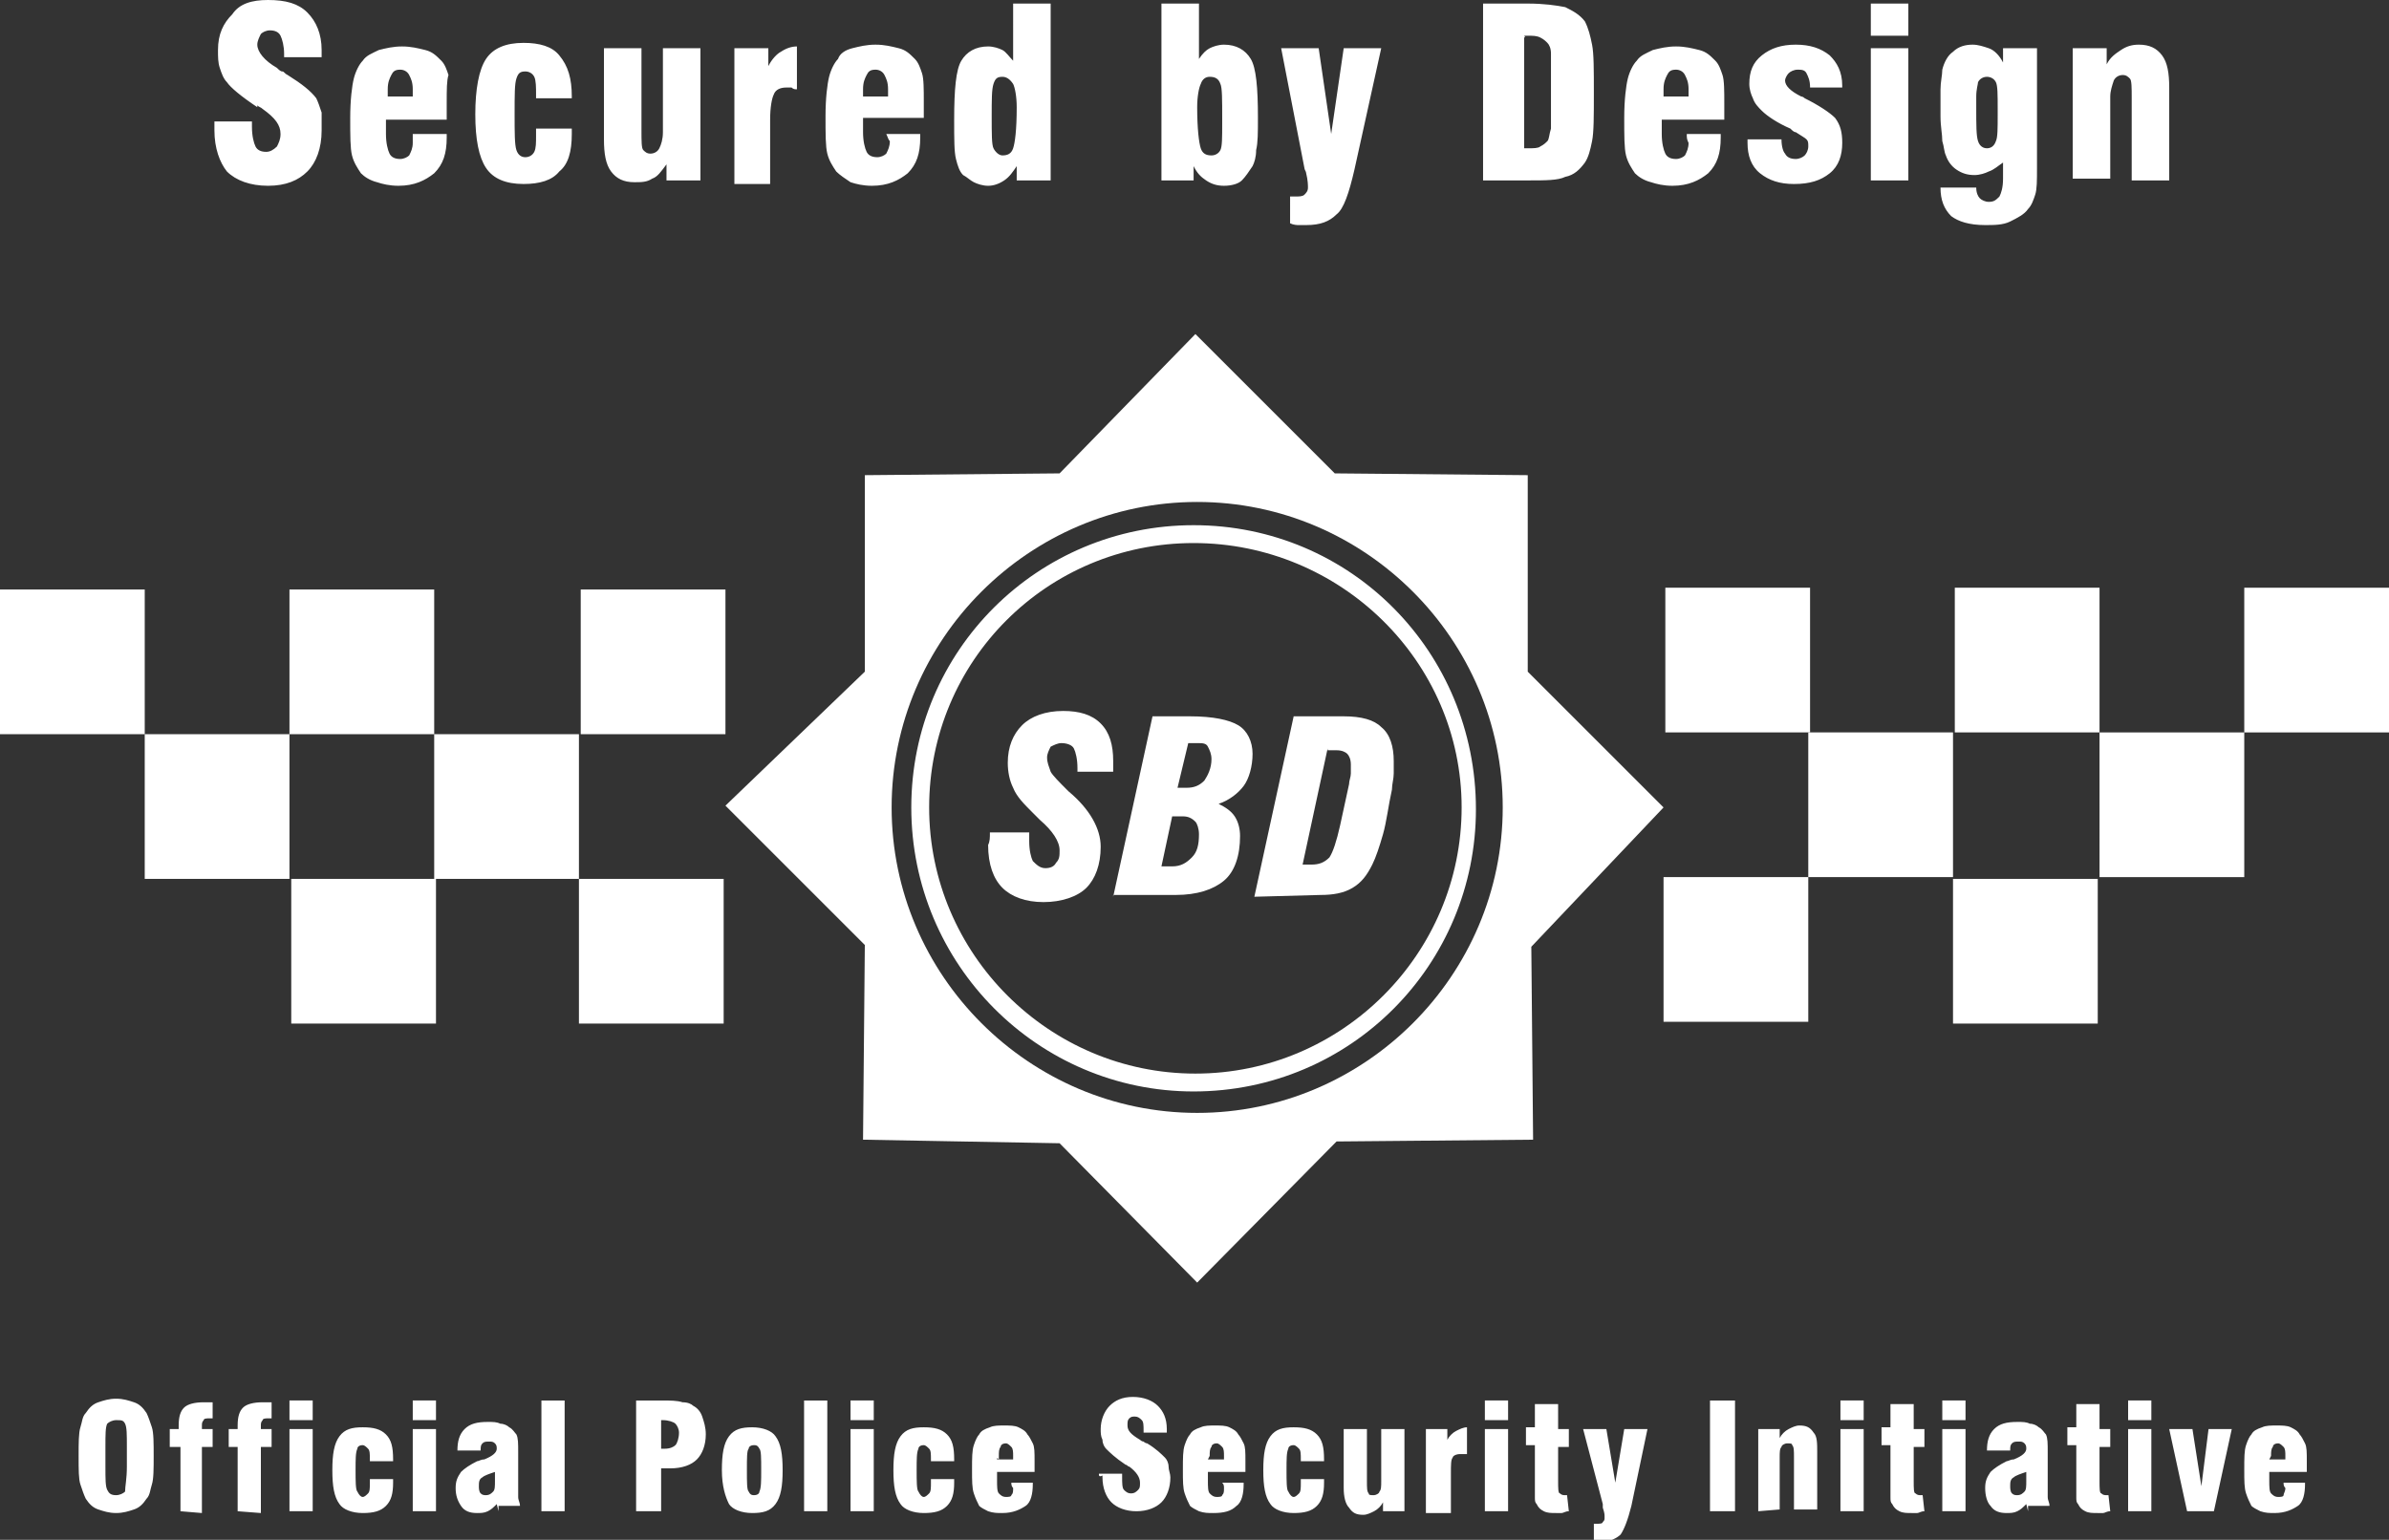
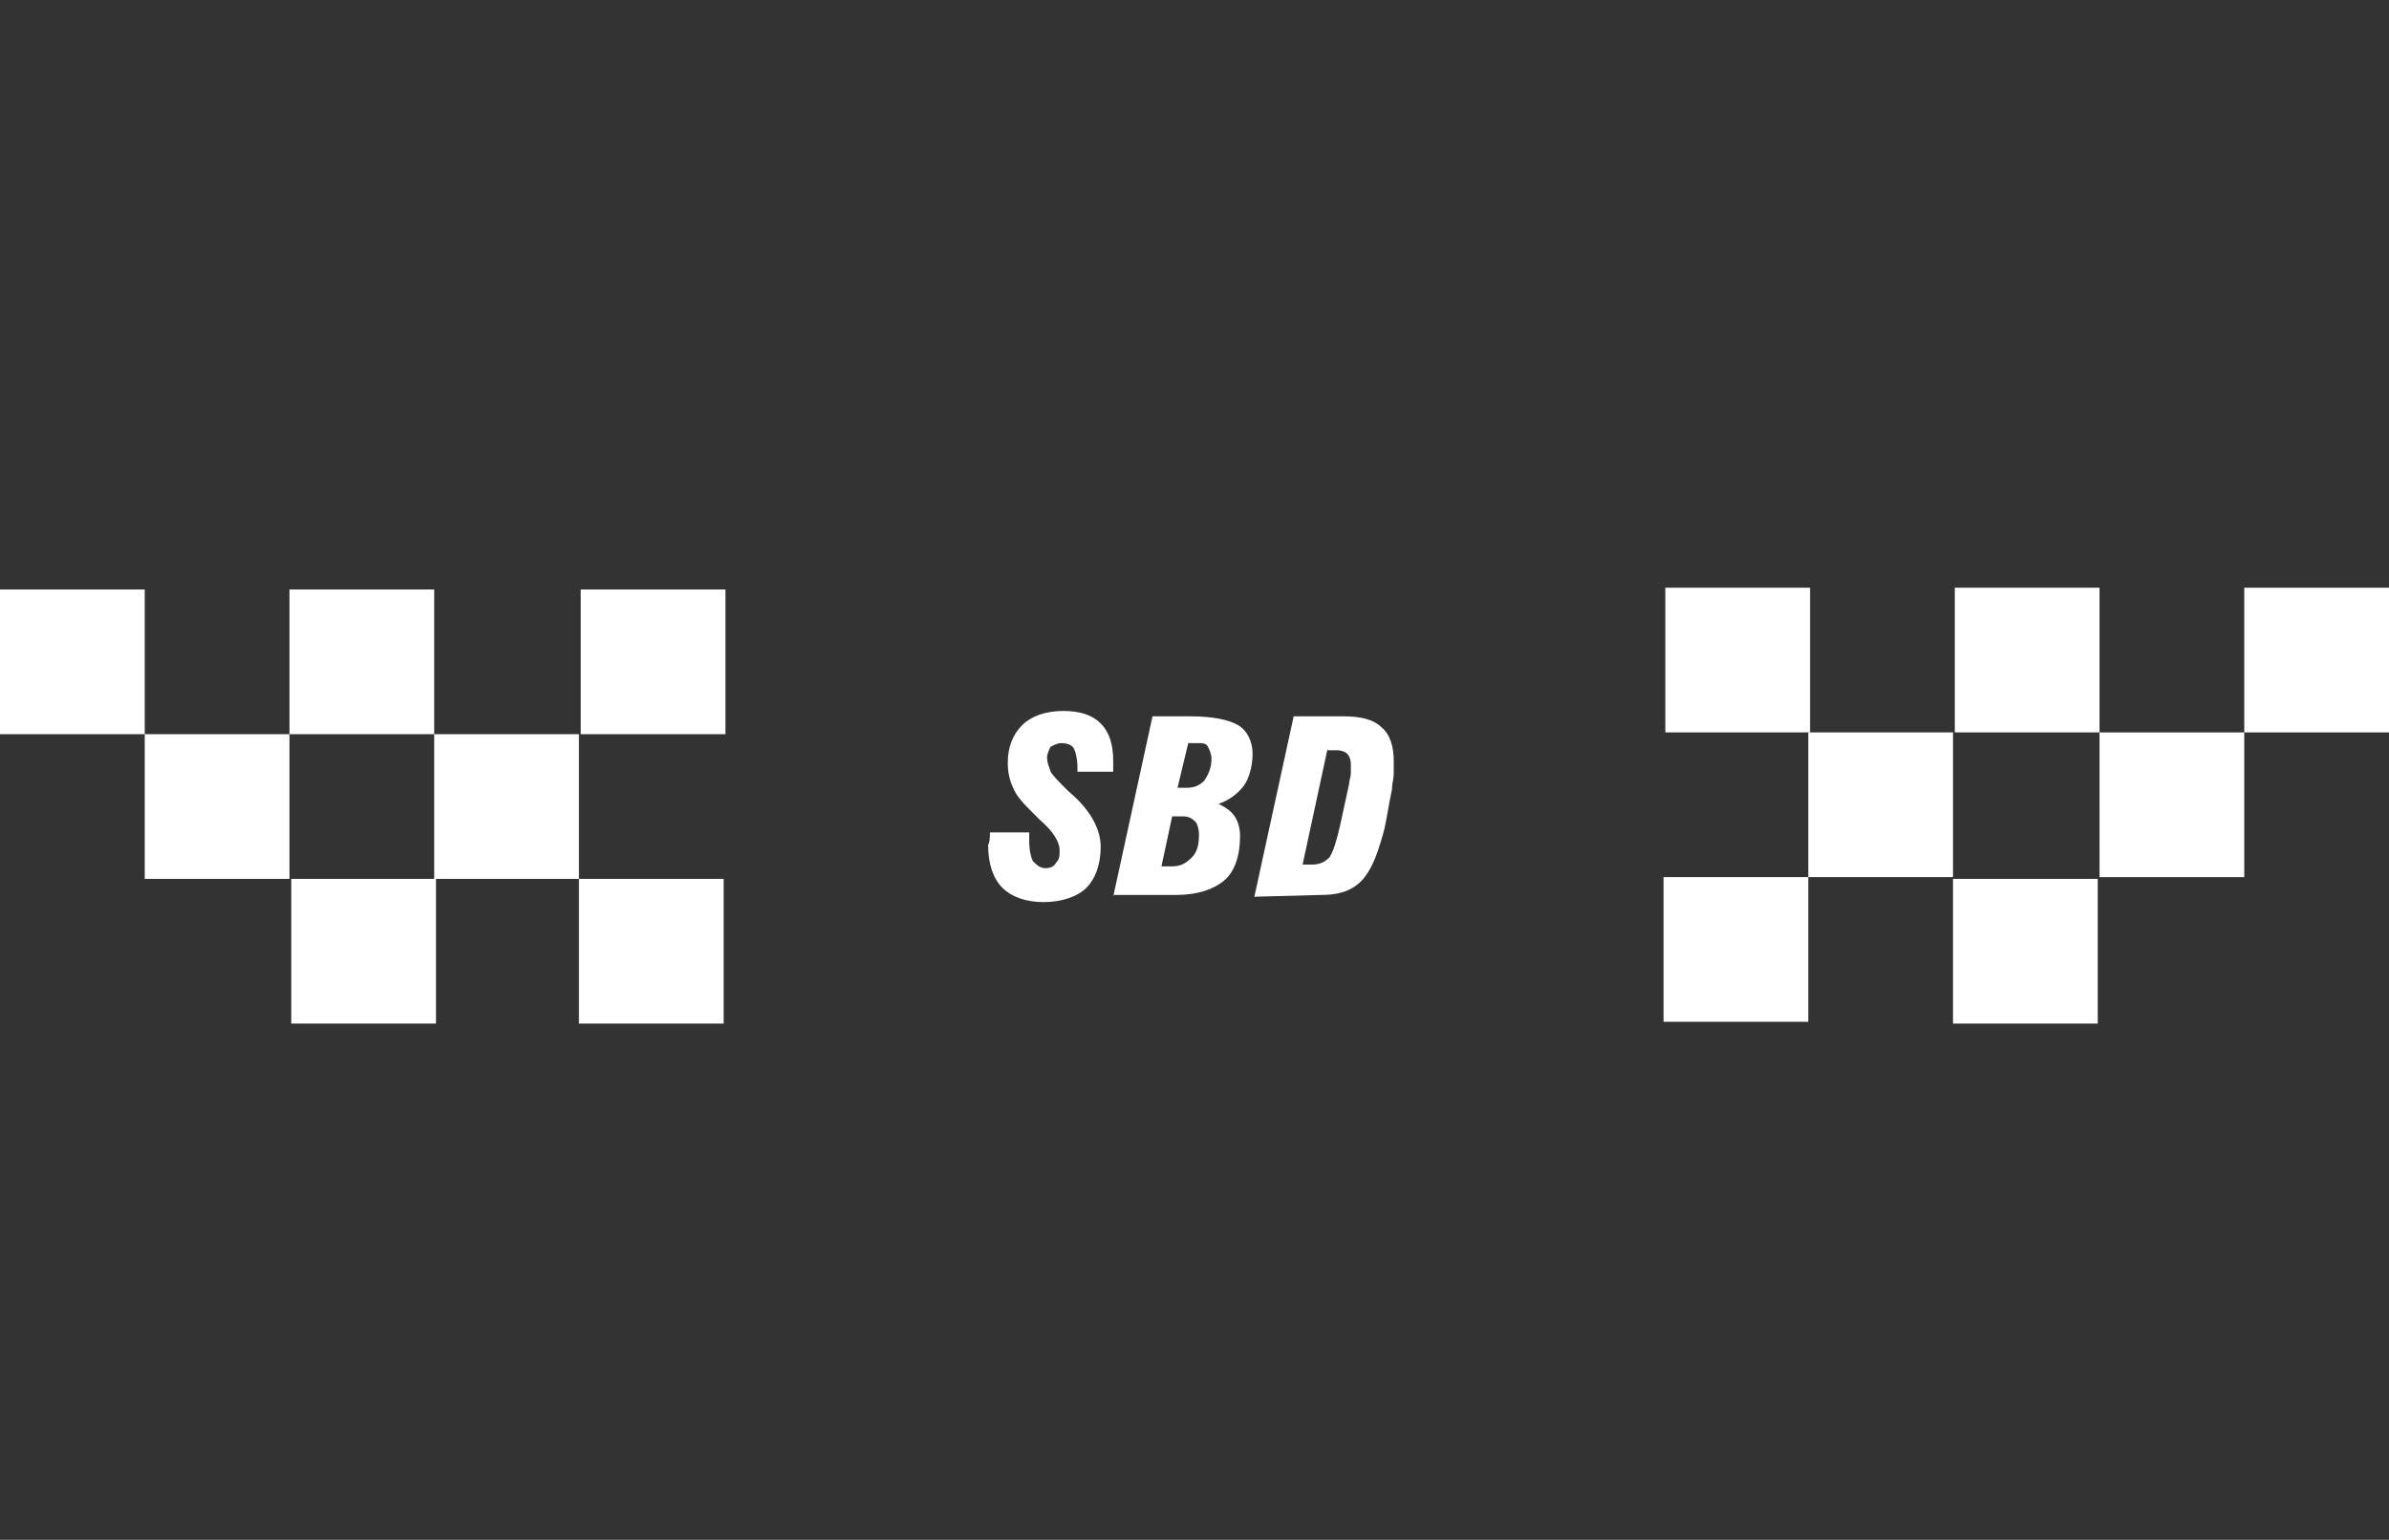
<svg xmlns="http://www.w3.org/2000/svg" version="1.1" id="Layer_1" x="0px" y="0px" viewBox="0 0 133.7 86.2" style="enable-background:new 0 0 133.7 86.2;" xml:space="preserve">
  <rect x="0" y="0" width="133.7" height="86.2" fill="#333333" stroke="none" />
  <style type="text/css">
	.st0{fill:#FFFFFF;}
</style>
  <path class="st0" d="M32.5,33h8.1v8.1h-8.1V33z M24.3,41.1h8.1v8.1h-8.1L24.3,41.1z M32.4,49.2h8.1v8.1h-8.1V49.2z M16.2,33h8.1v8.1  h-8.1V33z M16.3,49.2h8.1v8.1h-8.1V49.2z M8.1,41.1h8.1v8.1H8.1L8.1,41.1z M0,33h8.1v8.1H0V33z M101.3,41h-8.1v-8.1h8.1V41z" />
  <path class="st0" d="M109.3,49.1h-8.1V41h8.1V49.1z M101.2,57.2h-8.1v-8.1h8.1V57.2z M117.5,41h-8.1v-8.1h8.1V41z M117.4,57.3h-8.1  v-8.1h8.1V57.3z" />
  <path class="st0" d="M125.6,49.1h-8.1V41h8.1V49.1z M133.7,41h-8.1v-8.1h8.1V41z M55.4,46.6h2.2v0.5c0,0.5,0.1,0.9,0.2,1.1  c0.2,0.2,0.4,0.4,0.7,0.4s0.5-0.1,0.6-0.3c0.2-0.2,0.2-0.4,0.2-0.7c0-0.5-0.4-1.1-1.1-1.7l-0.4-0.4c-0.5-0.5-0.9-0.9-1.1-1.4  c-0.2-0.4-0.3-0.9-0.3-1.4c0-0.9,0.3-1.6,0.8-2.1s1.3-0.8,2.3-0.8c0.9,0,1.6,0.2,2.1,0.7s0.7,1.2,0.7,2.1v0.6h-2V43  c0-0.5-0.1-0.9-0.2-1.1c-0.1-0.2-0.4-0.3-0.7-0.3c-0.2,0-0.4,0.1-0.6,0.2c-0.1,0.2-0.2,0.4-0.2,0.6c0,0.3,0.1,0.5,0.2,0.8  c0.1,0.2,0.5,0.6,0.9,1l0.1,0.1c1.2,1,1.8,2.1,1.8,3.1s-0.3,1.8-0.8,2.3s-1.4,0.8-2.4,0.8s-1.8-0.3-2.3-0.8s-0.8-1.3-0.8-2.4  C55.4,47.1,55.4,46.9,55.4,46.6z M62.3,50.2l2.2-10.1h2.1c1.3,0,2.2,0.2,2.7,0.5s0.8,0.9,0.8,1.6c0,0.7-0.2,1.4-0.5,1.8  s-0.8,0.8-1.4,1c0.4,0.2,0.7,0.4,0.9,0.7c0.2,0.3,0.3,0.7,0.3,1.1c0,1.1-0.3,2-0.9,2.5s-1.5,0.8-2.7,0.8h-3.5V50.2z M65,48.5h0.6  c0.5,0,0.8-0.2,1.1-0.5c0.3-0.3,0.4-0.7,0.4-1.3c0-0.3-0.1-0.6-0.2-0.7c-0.2-0.2-0.4-0.3-0.7-0.3h-0.6C65.6,45.7,65,48.5,65,48.5z   M65.9,44.1h0.5c0.4,0,0.7-0.1,1-0.4c0.2-0.3,0.4-0.7,0.4-1.2c0-0.3-0.1-0.5-0.2-0.7s-0.3-0.2-0.6-0.2h-0.5  C66.5,41.6,65.9,44.1,65.9,44.1z M70.2,50.2l2.2-10.1h2.8c1,0,1.7,0.2,2.1,0.6c0.5,0.4,0.7,1.1,0.7,1.9v0.7c0,0.3-0.1,0.6-0.1,0.9  c-0.2,0.9-0.3,1.8-0.5,2.5S77,48,76.8,48.4c-0.3,0.6-0.6,1-1.1,1.3s-1.1,0.4-1.8,0.4L70.2,50.2L70.2,50.2z M74.3,41.9l-1.4,6.5h0.5  c0.4,0,0.7-0.1,1-0.4c0.2-0.3,0.4-0.9,0.6-1.8l0.5-2.3c0-0.2,0.1-0.4,0.1-0.6v-0.5c0-0.3-0.1-0.5-0.2-0.6S75.1,42,74.8,42h-0.5V41.9  z" />
-   <path class="st0" d="M93.1,45.2l-7.6-7.6v-11l-10.8-0.1l-7.8-7.8l-7.6,7.8l-10.9,0.1v11l-7.8,7.5l7.8,7.8l-0.1,10.9l11,0.2l7.7,7.8  l7.8-7.9l11-0.1L85.7,53C85.7,53,93.1,45.2,93.1,45.2z M67,62.3c-9.4,0-17.1-7.7-17.1-17.1S57.6,28.1,67,28.1s17.1,7.7,17.1,17.1  S76.4,62.3,67,62.3z" />
-   <path class="st0" d="M66.8,61.1C58.1,61.1,51,54,51,45.2s7.1-15.8,15.8-15.8c8.8,0,15.8,7.1,15.8,15.9C82.6,54,75.6,61.1,66.8,61.1z   M66.8,30.4C58.6,30.4,52,37,52,45.2s6.7,14.9,14.9,14.9s14.9-6.7,14.9-14.9S75,30.4,66.8,30.4z M12,6.8h2.1v0.3  c0,0.5,0.1,0.9,0.2,1.1c0.1,0.2,0.3,0.3,0.6,0.3c0.2,0,0.4-0.1,0.6-0.3c0.1-0.2,0.2-0.4,0.2-0.7c0-0.5-0.3-0.9-1-1.4  C14.6,6,14.5,6,14.4,5.9V6c-0.9-0.6-1.5-1.1-1.7-1.4c-0.2-0.2-0.3-0.5-0.4-0.8c-0.1-0.3-0.1-0.6-0.1-1c0-0.9,0.3-1.5,0.8-2  C13.4,0.2,14.1,0,15,0c1,0,1.7,0.2,2.2,0.7S18,1.9,18,2.8v0.4h-2.1V3c0-0.4-0.1-0.8-0.2-1c-0.1-0.2-0.3-0.3-0.6-0.3  c-0.2,0-0.4,0.1-0.5,0.2c-0.1,0.2-0.2,0.4-0.2,0.6c0,0.4,0.4,0.9,1.1,1.3C15.6,3.9,15.7,4,15.8,4s0.1,0.1,0.3,0.2  c0.8,0.5,1.3,0.9,1.6,1.3C17.8,5.7,17.9,6,18,6.3v1c0,1-0.3,1.8-0.8,2.3S16,10.4,15,10.4s-1.8-0.3-2.3-0.8C12.3,9.1,12,8.3,12,7.3  C12,7.3,12,6.8,12,6.8z M23.1,7.5H25v0.2c0,0.9-0.2,1.5-0.7,2c-0.5,0.4-1.1,0.7-2,0.7c-0.5,0-0.9-0.1-1.2-0.2  c-0.4-0.1-0.7-0.3-0.9-0.5c-0.2-0.3-0.4-0.6-0.5-1s-0.1-1.1-0.1-2.1s0.1-1.8,0.2-2.2c0.1-0.4,0.3-0.8,0.5-1c0.2-0.3,0.5-0.4,0.9-0.6  c0.4-0.1,0.8-0.2,1.3-0.2s0.9,0.1,1.3,0.2s0.6,0.3,0.9,0.6c0.2,0.2,0.3,0.5,0.4,0.8C25,4.5,25,5,25,5.8v0.9h-3.4v0.8  c0,0.5,0.1,0.9,0.2,1.1c0.1,0.2,0.3,0.3,0.6,0.3c0.2,0,0.4-0.1,0.5-0.2C23,8.5,23.1,8.3,23.1,8L23.1,7.5C23.1,7.6,23.1,7.5,23.1,7.5  z M21.7,5.4h1.4V5c0-0.4-0.1-0.6-0.2-0.8c-0.1-0.2-0.3-0.3-0.5-0.3c-0.3,0-0.4,0.1-0.5,0.3S21.7,4.6,21.7,5  C21.7,5,21.7,5.4,21.7,5.4z M30,7.2h2v0.3c0,1-0.2,1.7-0.7,2.1c-0.4,0.5-1.1,0.7-2,0.7c-1,0-1.7-0.3-2.1-0.9c-0.4-0.6-0.6-1.6-0.6-3  s0.2-2.5,0.6-3.1s1.1-0.9,2.1-0.9c0.9,0,1.6,0.2,2,0.7C31.8,3.7,32,4.4,32,5.4v0.1h-2V5.3c0-0.4,0-0.8-0.1-1S29.6,4,29.4,4  c-0.3,0-0.4,0.1-0.5,0.4s-0.1,0.9-0.1,2c0,1,0,1.7,0.1,2s0.3,0.4,0.5,0.4s0.4-0.1,0.5-0.3S30,8,30,7.6V7.2z M39.2,2.7v7.4h-1.9V9.2  C37,9.6,36.8,9.9,36.5,10c-0.3,0.2-0.6,0.2-1,0.2c-0.6,0-1-0.2-1.3-0.6c-0.3-0.4-0.4-1-0.4-1.8V2.7h2.1v4.6c0,0.6,0,1,0.1,1.1  s0.2,0.2,0.4,0.2s0.4-0.1,0.5-0.3s0.2-0.5,0.2-0.9V2.7C37.1,2.7,39.2,2.7,39.2,2.7z M41.1,10.1V2.7H43v1c0.2-0.4,0.5-0.7,0.7-0.8  c0.3-0.2,0.6-0.3,0.9-0.3V5c-0.1,0-0.2,0-0.3-0.1H44c-0.3,0-0.6,0.1-0.7,0.4c-0.1,0.2-0.2,0.7-0.2,1.4v3.6h-2L41.1,10.1z M49.6,7.5  h1.9v0.2c0,0.9-0.2,1.5-0.7,2c-0.5,0.4-1.1,0.7-2,0.7c-0.5,0-0.9-0.1-1.2-0.2C47.3,10,47,9.8,46.8,9.6c-0.2-0.3-0.4-0.6-0.5-1  s-0.1-1.1-0.1-2.1s0.1-1.8,0.2-2.2c0.1-0.4,0.3-0.8,0.5-1C47,3,47.3,2.8,47.7,2.7c0.4-0.1,0.8-0.2,1.3-0.2s0.9,0.1,1.3,0.2  s0.6,0.3,0.9,0.6c0.2,0.2,0.3,0.5,0.4,0.8c0.1,0.3,0.1,0.9,0.1,1.6v0.9h-3.4v0.8c0,0.5,0.1,0.9,0.2,1.1c0.1,0.2,0.3,0.3,0.6,0.3  c0.2,0,0.4-0.1,0.5-0.2c0.1-0.2,0.2-0.4,0.2-0.7C49.7,7.8,49.7,7.7,49.6,7.5C49.6,7.6,49.6,7.5,49.6,7.5z M48.3,5.4h1.4V5  c0-0.4-0.1-0.6-0.2-0.8C49.4,4,49.2,3.9,49,3.9c-0.3,0-0.4,0.1-0.5,0.3S48.3,4.6,48.3,5C48.3,5,48.3,5.4,48.3,5.4z M58.8,0.2v9.9  h-1.9V9.3c-0.2,0.3-0.4,0.6-0.7,0.8s-0.6,0.3-0.9,0.3c-0.3,0-0.6-0.1-0.8-0.2c-0.2-0.1-0.4-0.3-0.6-0.4c-0.2-0.2-0.3-0.5-0.4-0.9  c-0.1-0.4-0.1-1.1-0.1-2.2c0-1.7,0.1-2.8,0.4-3.3c0.3-0.5,0.8-0.8,1.5-0.8c0.3,0,0.6,0.1,0.8,0.2c0.2,0.1,0.4,0.4,0.6,0.6V0.2  C56.7,0.2,58.8,0.2,58.8,0.2z M56.1,4.3c-0.3,0-0.4,0.1-0.5,0.4s-0.1,0.9-0.1,1.8c0,1,0,1.6,0.1,1.8s0.3,0.4,0.5,0.4  c0.3,0,0.5-0.1,0.6-0.4c0.1-0.3,0.2-1,0.2-2.3c0-0.6-0.1-1.1-0.2-1.3C56.5,4.4,56.3,4.3,56.1,4.3z M65,0.2h2.1v3.1  c0.2-0.3,0.4-0.5,0.6-0.6c0.2-0.1,0.5-0.2,0.8-0.2c0.7,0,1.2,0.3,1.5,0.8s0.4,1.6,0.4,3.3c0,0.8,0,1.4-0.1,1.8  c0,0.4-0.1,0.7-0.2,0.9c-0.2,0.3-0.4,0.6-0.6,0.8s-0.6,0.3-1,0.3s-0.7-0.1-1-0.3S67,9.7,66.8,9.3v0.8H65V0.2z M67.7,4.3  c-0.2,0-0.4,0.1-0.5,0.4C67.1,4.9,67,5.4,67,6c0,1.2,0.1,2,0.2,2.3s0.3,0.4,0.6,0.4c0.2,0,0.4-0.1,0.5-0.3s0.1-0.7,0.1-1.5V6.6  c0-1,0-1.7-0.1-1.9C68.2,4.4,68,4.3,67.7,4.3z M71.7,2.7h2.1l0.7,4.8l0.7-4.8h2.1l-1.5,6.8c-0.3,1.3-0.6,2.2-1,2.5  c-0.4,0.4-0.9,0.6-1.7,0.6h-0.4c-0.1,0-0.3,0-0.5-0.1V11h0.3c0.2,0,0.4,0,0.5-0.1s0.2-0.2,0.2-0.4c0-0.1,0-0.4-0.1-0.8  c0-0.1-0.1-0.2-0.1-0.3C73,9.4,71.7,2.7,71.7,2.7z M83,10.1V0.2h2.5c0.9,0,1.6,0.1,2.1,0.2c0.4,0.2,0.8,0.4,1.1,0.8  C88.9,1.6,89,2,89.1,2.5s0.1,1.4,0.1,2.7s0,2.2-0.1,2.7s-0.2,0.9-0.4,1.2c-0.3,0.4-0.6,0.7-1.1,0.8c-0.4,0.2-1.1,0.2-2.1,0.2  C85.5,10.1,83,10.1,83,10.1z M85.3,2.1v6.2h0.3c0.2,0,0.5,0,0.6-0.1c0.2-0.1,0.3-0.2,0.4-0.3c0.1-0.1,0.1-0.4,0.2-0.7V3  c0-0.3-0.1-0.5-0.2-0.6s-0.2-0.2-0.4-0.3C86,2,85.8,2,85.5,2h-0.2C85.4,2.1,85.3,2.1,85.3,2.1z M94.4,7.5h1.9v0.2  c0,0.9-0.2,1.5-0.7,2c-0.5,0.4-1.1,0.7-2,0.7c-0.5,0-0.9-0.1-1.2-0.2c-0.4-0.1-0.7-0.3-0.9-0.5c-0.2-0.3-0.4-0.6-0.5-1  s-0.1-1.1-0.1-2.1s0.1-1.8,0.2-2.2c0.1-0.4,0.3-0.8,0.5-1c0.2-0.3,0.5-0.4,0.9-0.6c0.4-0.1,0.8-0.2,1.3-0.2s0.9,0.1,1.3,0.2  s0.6,0.3,0.9,0.6c0.2,0.2,0.3,0.5,0.4,0.8s0.1,0.9,0.1,1.6v0.9H93v0.8c0,0.5,0.1,0.9,0.2,1.1c0.1,0.2,0.3,0.3,0.6,0.3  c0.2,0,0.4-0.1,0.5-0.2c0.1-0.2,0.2-0.4,0.2-0.7C94.4,7.8,94.4,7.7,94.4,7.5C94.4,7.6,94.4,7.5,94.4,7.5z M93.1,5.4h1.4V5  c0-0.4-0.1-0.6-0.2-0.8C94.2,4,94,3.9,93.8,3.9c-0.3,0-0.4,0.1-0.5,0.3S93.1,4.6,93.1,5C93.1,5,93.1,5.4,93.1,5.4z M97.8,7.8h1.9  c0,0.4,0.1,0.7,0.2,0.8c0.1,0.2,0.3,0.3,0.6,0.3c0.2,0,0.4-0.1,0.5-0.2c0.1-0.1,0.2-0.3,0.2-0.5s0-0.3-0.1-0.4s-0.3-0.2-0.6-0.4  c-0.1,0-0.2-0.1-0.3-0.2c-0.7-0.3-1.3-0.7-1.6-1c-0.2-0.2-0.4-0.4-0.5-0.7C98,5.3,97.9,5,97.9,4.7c0-0.7,0.2-1.2,0.7-1.6  s1.1-0.6,1.9-0.6s1.4,0.2,1.9,0.6c0.4,0.4,0.7,0.9,0.7,1.7v0.1h-1.8c0-0.4-0.1-0.6-0.2-0.8c-0.1-0.2-0.3-0.2-0.5-0.2  s-0.4,0.1-0.5,0.2s-0.2,0.3-0.2,0.4c0,0.3,0.3,0.6,0.9,0.9c0.1,0,0.2,0.1,0.2,0.1c0.8,0.4,1.4,0.8,1.7,1.1c0.3,0.4,0.4,0.8,0.4,1.4  c0,0.7-0.2,1.3-0.7,1.7s-1.1,0.6-2,0.6c-0.8,0-1.4-0.2-1.9-0.6c-0.5-0.4-0.7-1-0.7-1.7C97.8,8,97.8,7.8,97.8,7.8z M104.7,2V0.2h2.1  V2C106.8,2,104.7,2,104.7,2z M104.7,10.1V2.7h2.1v7.4H104.7z M114,2.7v6.7c0,0.7,0,1.2-0.1,1.5s-0.2,0.6-0.4,0.8  c-0.2,0.3-0.6,0.5-1,0.7s-0.9,0.2-1.4,0.2c-0.9,0-1.5-0.2-1.9-0.5c-0.4-0.4-0.6-0.9-0.6-1.6h2c0,0.3,0.1,0.5,0.2,0.6  s0.3,0.2,0.5,0.2c0.3,0,0.4-0.1,0.6-0.3c0.1-0.2,0.2-0.5,0.2-1V9.1c-0.3,0.2-0.5,0.4-0.8,0.5c-0.2,0.1-0.5,0.2-0.8,0.2  c-0.4,0-0.7-0.1-1-0.3S109,9,108.9,8.7c-0.1-0.2-0.1-0.5-0.2-0.8c0-0.4-0.1-0.8-0.1-1.4V5c0-0.4,0.1-0.8,0.1-1.1  c0.1-0.4,0.3-0.8,0.6-1c0.3-0.3,0.7-0.4,1.1-0.4c0.3,0,0.6,0.1,0.9,0.2s0.6,0.4,0.8,0.8V2.7C112.1,2.7,114,2.7,114,2.7z M110.6,5.4  V6c0,1,0,1.6,0.1,1.9c0.1,0.3,0.3,0.4,0.5,0.4s0.4-0.1,0.5-0.4c0.1-0.2,0.1-0.7,0.1-1.5V6.1c0-0.8,0-1.3-0.1-1.5  c-0.1-0.2-0.3-0.3-0.5-0.3s-0.4,0.1-0.5,0.3C110.7,4.7,110.6,5,110.6,5.4z M116,10.1V2.7h1.9v0.9c0.2-0.4,0.5-0.6,0.8-0.8  s0.6-0.3,1-0.3c0.6,0,1,0.2,1.3,0.6s0.4,1,0.4,1.8v5.2h-2.1V5.5c0-0.6,0-1-0.1-1.1s-0.2-0.2-0.4-0.2s-0.4,0.1-0.5,0.3  c-0.1,0.3-0.2,0.6-0.2,0.9V10H116V10.1z M4.4,81.5c0-0.7,0-1.3,0.1-1.6c0.1-0.3,0.1-0.6,0.3-0.8c0.2-0.3,0.4-0.5,0.7-0.6  c0.3-0.1,0.6-0.2,1-0.2s0.7,0.1,1,0.2s0.5,0.3,0.7,0.6c0.1,0.2,0.2,0.5,0.3,0.8s0.1,0.9,0.1,1.6s0,1.3-0.1,1.6  c-0.1,0.3-0.1,0.6-0.3,0.8c-0.2,0.3-0.4,0.5-0.7,0.6c-0.3,0.1-0.6,0.2-1,0.2s-0.7-0.1-1-0.2S5,84.2,4.8,83.9  c-0.1-0.2-0.2-0.5-0.3-0.8C4.4,82.8,4.4,82.3,4.4,81.5z M7.1,82.1V81c0-0.7,0-1.1-0.1-1.3c-0.1-0.2-0.2-0.2-0.5-0.2  c-0.2,0-0.4,0.1-0.5,0.2c-0.1,0.2-0.1,0.6-0.1,1.3v1.1c0,0.7,0,1.1,0.1,1.3c0.1,0.2,0.2,0.3,0.5,0.3c0.2,0,0.4-0.1,0.5-0.2  C7,83.2,7.1,82.8,7.1,82.1z M10.1,84.6V81H9.5v-1H10v-0.2c0-0.5,0.1-0.8,0.3-1s0.6-0.3,1.1-0.3h0.5v0.9h-0.2c-0.1,0-0.3,0-0.3,0.1  c-0.1,0.1-0.1,0.2-0.1,0.3V80h0.6v1h-0.6v3.7L10.1,84.6L10.1,84.6z M13.3,84.6V81h-0.5v-1h0.5v-0.2c0-0.5,0.1-0.8,0.3-1  s0.6-0.3,1.1-0.3h0.5v0.9H15c-0.1,0-0.3,0-0.3,0.1c-0.1,0.1-0.1,0.2-0.1,0.3V80h0.6v1h-0.6v3.7L13.3,84.6L13.3,84.6z M16.2,79.5  v-1.1h1.3v1.1H16.2z M16.2,84.6V80h1.3v4.6H16.2z M20.7,82.8H22V83c0,0.6-0.1,1-0.4,1.3s-0.7,0.4-1.3,0.4c-0.6,0-1.1-0.2-1.3-0.5  c-0.3-0.4-0.4-1-0.4-1.9s0.1-1.5,0.4-1.9s0.7-0.5,1.3-0.5c0.6,0,1,0.1,1.3,0.4S22,81,22,81.7v0.1h-1.3v-0.1c0-0.3,0-0.5-0.1-0.6  s-0.2-0.2-0.3-0.2c-0.2,0-0.3,0.1-0.3,0.2c-0.1,0.2-0.1,0.6-0.1,1.2s0,1.1,0.1,1.2c0.1,0.2,0.2,0.3,0.3,0.3c0.1,0,0.2-0.1,0.3-0.2  c0.1-0.1,0.1-0.3,0.1-0.6C20.7,83,20.7,82.8,20.7,82.8z M23.1,79.5v-1.1h1.3v1.1H23.1z M23.1,84.6V80h1.3v4.6  C24.4,84.6,23.1,84.6,23.1,84.6z M27.9,84.6l-0.1-0.4c-0.2,0.2-0.3,0.3-0.5,0.4s-0.4,0.1-0.6,0.1c-0.4,0-0.7-0.1-0.9-0.4  s-0.3-0.6-0.3-1s0.1-0.6,0.3-0.9c0.2-0.2,0.5-0.4,0.9-0.6c0.1,0,0.2-0.1,0.4-0.1c0.5-0.2,0.7-0.4,0.7-0.6c0-0.1,0-0.2-0.1-0.3  c-0.1-0.1-0.2-0.1-0.3-0.1c-0.2,0-0.3,0-0.4,0.1s-0.1,0.2-0.1,0.4h-1.3c0-0.5,0.1-0.9,0.4-1.2c0.3-0.3,0.7-0.4,1.3-0.4  c0.3,0,0.5,0,0.7,0.1c0.2,0,0.4,0.1,0.5,0.2c0.2,0.1,0.3,0.3,0.4,0.4c0.1,0.2,0.1,0.5,0.1,1v2.5c0,0.2,0.1,0.3,0.1,0.5h-1.2V84.6z   M27.7,82.4c-0.3,0.1-0.6,0.2-0.7,0.3c-0.2,0.1-0.2,0.3-0.2,0.5c0,0.1,0,0.3,0.1,0.4s0.2,0.1,0.3,0.1c0.2,0,0.3-0.1,0.4-0.2  s0.1-0.3,0.1-0.6C27.7,82.9,27.7,82.4,27.7,82.4z M31.6,84.6h-1.3v-6.2h1.3V84.6z M35.6,84.6v-6.2H37c0.5,0,0.9,0,1.2,0.1  c0.3,0,0.5,0.1,0.6,0.2c0.2,0.1,0.4,0.3,0.5,0.6c0.1,0.3,0.2,0.6,0.2,1c0,0.6-0.2,1.1-0.5,1.4s-0.8,0.5-1.5,0.5H37v2.4H35.6z   M37,81.1C37.1,81.1,37.1,81.1,37,81.1h0.2c0.3,0,0.5-0.1,0.6-0.2s0.2-0.4,0.2-0.7c0-0.2-0.1-0.4-0.2-0.5c-0.1-0.1-0.4-0.2-0.7-0.2  H37C37,79.5,37,81.1,37,81.1z M40.4,82.3c0-0.9,0.1-1.5,0.4-1.9c0.3-0.4,0.7-0.5,1.3-0.5s1.1,0.2,1.3,0.5c0.3,0.4,0.4,1,0.4,1.9  s-0.1,1.5-0.4,1.9c-0.3,0.4-0.7,0.5-1.3,0.5s-1.1-0.2-1.3-0.5C40.6,83.8,40.4,83.2,40.4,82.3z M41.8,82.3c0,0.7,0,1.1,0.1,1.2  c0.1,0.2,0.2,0.2,0.3,0.2c0.2,0,0.3-0.1,0.3-0.2c0.1-0.2,0.1-0.6,0.1-1.2c0-0.7,0-1.1-0.1-1.2c-0.1-0.2-0.2-0.2-0.3-0.2  c-0.2,0-0.3,0.1-0.3,0.2C41.8,81.2,41.8,81.6,41.8,82.3z M46.3,84.6H45v-6.2h1.3C46.3,78.4,46.3,84.6,46.3,84.6z M47.6,79.5v-1.1  h1.3v1.1H47.6z M47.6,84.6V80h1.3v4.6C48.9,84.6,47.6,84.6,47.6,84.6z M52.1,82.8h1.3V83c0,0.6-0.1,1-0.4,1.3  c-0.3,0.3-0.7,0.4-1.3,0.4s-1.1-0.2-1.3-0.5c-0.3-0.4-0.4-1-0.4-1.9s0.1-1.5,0.4-1.9c0.3-0.4,0.7-0.5,1.3-0.5s1,0.1,1.3,0.4  s0.4,0.7,0.4,1.4v0.1h-1.3v-0.1c0-0.3,0-0.5-0.1-0.6s-0.2-0.2-0.3-0.2c-0.2,0-0.3,0.1-0.3,0.2c-0.1,0.2-0.1,0.6-0.1,1.2  s0,1.1,0.1,1.2c0.1,0.2,0.2,0.3,0.3,0.3s0.2-0.1,0.3-0.2s0.1-0.3,0.1-0.6C52.1,83,52.1,82.8,52.1,82.8z M56.6,83h1.2v0.1  c0,0.5-0.1,1-0.4,1.2s-0.7,0.4-1.3,0.4c-0.3,0-0.5,0-0.8-0.1c-0.2-0.1-0.4-0.2-0.5-0.3c-0.1-0.2-0.2-0.4-0.3-0.7  c-0.1-0.3-0.1-0.7-0.1-1.3c0-0.7,0-1.1,0.1-1.4s0.2-0.5,0.3-0.6c0.1-0.2,0.3-0.3,0.6-0.4c0.2-0.1,0.5-0.1,0.8-0.1s0.6,0,0.8,0.1  s0.4,0.2,0.5,0.4c0.1,0.1,0.2,0.3,0.3,0.5s0.1,0.5,0.1,1v0.6h-2.1v0.5c0,0.3,0,0.6,0.1,0.7s0.2,0.2,0.4,0.2c0.1,0,0.3,0,0.3-0.1  c0.1-0.1,0.1-0.2,0.1-0.4C56.6,83.2,56.6,83.1,56.6,83L56.6,83z M55.8,81.7h0.9v-0.2c0-0.2,0-0.4-0.1-0.5s-0.2-0.2-0.3-0.2  c-0.2,0-0.3,0.1-0.3,0.2c-0.1,0.1-0.1,0.3-0.1,0.5v0.2C55.8,81.6,55.8,81.6,55.8,81.7z M61.5,82.5h1.3v0.2c0,0.3,0,0.6,0.1,0.7  s0.2,0.2,0.4,0.2s0.3-0.1,0.4-0.2c0.1-0.1,0.1-0.2,0.1-0.4c0-0.3-0.2-0.6-0.6-0.9c-0.1,0-0.1-0.1-0.2-0.1c-0.6-0.4-0.9-0.7-1.1-0.9  c-0.1-0.1-0.2-0.3-0.2-0.5c-0.1-0.2-0.1-0.4-0.1-0.6c0-0.5,0.2-1,0.5-1.3s0.7-0.5,1.3-0.5c0.6,0,1.1,0.2,1.4,0.5  c0.3,0.3,0.5,0.7,0.5,1.3v0.2H64v-0.1c0-0.3,0-0.5-0.1-0.6s-0.2-0.2-0.4-0.2c-0.1,0-0.2,0-0.3,0.1s-0.1,0.2-0.1,0.4  c0,0.3,0.2,0.5,0.7,0.8c0.1,0.1,0.2,0.1,0.2,0.1s0.1,0.1,0.2,0.1c0.5,0.3,0.8,0.6,1,0.8c0.1,0.1,0.2,0.3,0.2,0.5s0.1,0.4,0.1,0.6  c0,0.6-0.2,1.1-0.5,1.4s-0.8,0.5-1.4,0.5s-1.1-0.2-1.4-0.5c-0.3-0.3-0.5-0.8-0.5-1.4v-0.1C61.5,82.7,61.5,82.6,61.5,82.5L61.5,82.5z   M68.4,83h1.2v0.1c0,0.5-0.1,1-0.4,1.2c-0.3,0.3-0.7,0.4-1.3,0.4c-0.3,0-0.5,0-0.8-0.1c-0.2-0.1-0.4-0.2-0.5-0.3  c-0.1-0.2-0.2-0.4-0.3-0.7c-0.1-0.3-0.1-0.7-0.1-1.3c0-0.7,0-1.1,0.1-1.4s0.2-0.5,0.3-0.6c0.1-0.2,0.3-0.3,0.6-0.4  c0.2-0.1,0.5-0.1,0.8-0.1s0.6,0,0.8,0.1c0.2,0.1,0.4,0.2,0.5,0.4c0.1,0.1,0.2,0.3,0.3,0.5c0.1,0.2,0.1,0.5,0.1,1v0.6h-2.1v0.5  c0,0.3,0,0.6,0.1,0.7s0.2,0.2,0.4,0.2c0.1,0,0.3,0,0.3-0.1c0.1-0.1,0.1-0.2,0.1-0.4C68.5,83.2,68.5,83.1,68.4,83L68.4,83z   M67.6,81.7h0.9v-0.2c0-0.2,0-0.4-0.1-0.5s-0.2-0.2-0.3-0.2c-0.2,0-0.3,0.1-0.3,0.2c-0.1,0.1-0.1,0.3-0.1,0.5L67.6,81.7  C67.6,81.6,67.6,81.6,67.6,81.7z M72.8,82.8h1.3V83c0,0.6-0.1,1-0.4,1.3s-0.7,0.4-1.3,0.4c-0.6,0-1.1-0.2-1.3-0.5  c-0.3-0.4-0.4-1-0.4-1.9s0.1-1.5,0.4-1.9s0.7-0.5,1.3-0.5c0.6,0,1,0.1,1.3,0.4s0.4,0.7,0.4,1.4v0.1h-1.3v-0.1c0-0.3,0-0.5-0.1-0.6  s-0.2-0.2-0.3-0.2c-0.2,0-0.3,0.1-0.3,0.2C72,81.3,72,81.7,72,82.3s0,1.1,0.1,1.2c0.1,0.2,0.2,0.3,0.3,0.3c0.1,0,0.2-0.1,0.3-0.2  c0.1-0.1,0.1-0.3,0.1-0.6C72.8,83,72.8,82.8,72.8,82.8z M78.6,80v4.6h-1.2v-0.5c-0.1,0.2-0.3,0.4-0.5,0.5s-0.4,0.2-0.6,0.2  c-0.4,0-0.6-0.1-0.8-0.4c-0.2-0.2-0.3-0.6-0.3-1.1V80h1.3v2.9c0,0.4,0,0.6,0.1,0.7c0,0.1,0.1,0.1,0.3,0.1c0.1,0,0.3-0.1,0.3-0.2  c0.1-0.1,0.1-0.3,0.1-0.6V80L78.6,80L78.6,80z M79.8,84.6V80H81v0.6c0.1-0.2,0.3-0.4,0.5-0.5s0.4-0.2,0.6-0.2v1.5h-0.4  c-0.2,0-0.4,0.1-0.4,0.2c-0.1,0.1-0.1,0.4-0.1,0.9v2.2h-1.4V84.6z M83.1,79.5v-1.1h1.3v1.1H83.1z M83.1,84.6V80h1.3v4.6L83.1,84.6  L83.1,84.6z M87.8,84.6c-0.2,0-0.3,0.1-0.4,0.1h-0.3c-0.3,0-0.5,0-0.7-0.1s-0.3-0.2-0.4-0.4c-0.1-0.1-0.1-0.2-0.1-0.4v-2.9h-0.5v-1  h0.5v-1.3h1.3V80h0.6v1h-0.6v1.9c0,0.4,0,0.7,0.1,0.7c0.1,0.1,0.2,0.1,0.3,0.1h0.1L87.8,84.6L87.8,84.6z M88.6,80h1.3l0.5,3l0.5-3  h1.3l-0.9,4.3c-0.2,0.8-0.4,1.3-0.6,1.6c-0.2,0.2-0.6,0.4-1,0.4h-0.5v-1h0.2c0.1,0,0.3,0,0.3-0.1c0.1-0.1,0.1-0.1,0.1-0.3  c0-0.1,0-0.2-0.1-0.5v-0.2L88.6,80L88.6,80z M95.7,84.6v-6.2h1.4v6.2H95.7z M98.4,84.6V80h1.2v0.5c0.1-0.2,0.3-0.4,0.5-0.5  s0.4-0.2,0.6-0.2c0.4,0,0.6,0.1,0.8,0.4c0.2,0.2,0.2,0.6,0.2,1.1v3.2h-1.3v-2.9c0-0.4,0-0.6-0.1-0.7c0-0.1-0.1-0.1-0.3-0.1  c-0.1,0-0.3,0.1-0.3,0.2c-0.1,0.1-0.1,0.3-0.1,0.6v2.9L98.4,84.6L98.4,84.6z M103,79.5v-1.1h1.3v1.1C104.3,79.5,103,79.5,103,79.5z   M103,84.6V80h1.3v4.6L103,84.6L103,84.6z M107.7,84.6c-0.2,0-0.3,0.1-0.4,0.1H107c-0.3,0-0.5,0-0.7-0.1s-0.3-0.2-0.4-0.4  c-0.1-0.1-0.1-0.2-0.1-0.4v-2.9h-0.5v-1h0.5v-1.3h1.3V80h0.6v1h-0.6v1.9c0,0.4,0,0.7,0.1,0.7c0.1,0.1,0.2,0.1,0.3,0.1h0.1  L107.7,84.6L107.7,84.6z M108.7,79.5v-1.1h1.3v1.1H108.7z M108.7,84.6V80h1.3v4.6L108.7,84.6L108.7,84.6z M113.5,84.6l-0.1-0.4  c-0.2,0.2-0.3,0.3-0.5,0.4s-0.4,0.1-0.6,0.1c-0.4,0-0.7-0.1-0.9-0.4c-0.2-0.2-0.3-0.6-0.3-1s0.1-0.6,0.3-0.9  c0.2-0.2,0.5-0.4,0.9-0.6c0.1,0,0.2-0.1,0.4-0.1c0.5-0.2,0.7-0.4,0.7-0.6c0-0.1,0-0.2-0.1-0.3c-0.1-0.1-0.2-0.1-0.3-0.1  c-0.2,0-0.3,0-0.4,0.1s-0.1,0.2-0.1,0.4h-1.3c0-0.5,0.1-0.9,0.4-1.2c0.3-0.3,0.7-0.4,1.3-0.4c0.3,0,0.5,0,0.7,0.1  c0.2,0,0.4,0.1,0.5,0.2c0.2,0.1,0.3,0.3,0.4,0.4c0.1,0.2,0.1,0.5,0.1,1v2.5c0,0.2,0.1,0.3,0.1,0.5h-1.2V84.6z M113.4,82.4  c-0.3,0.1-0.6,0.2-0.7,0.3c-0.2,0.1-0.2,0.3-0.2,0.5c0,0.1,0,0.3,0.1,0.4s0.2,0.1,0.3,0.1c0.2,0,0.3-0.1,0.4-0.2s0.1-0.3,0.1-0.6  C113.4,82.9,113.4,82.4,113.4,82.4z M118.1,84.6c-0.2,0-0.3,0.1-0.4,0.1h-0.3c-0.3,0-0.5,0-0.7-0.1s-0.3-0.2-0.4-0.4  c-0.1-0.1-0.1-0.2-0.1-0.4v-2.9h-0.5v-1h0.5v-1.3h1.3V80h0.6v1h-0.6v1.9c0,0.4,0,0.7,0.1,0.7c0.1,0.1,0.2,0.1,0.3,0.1h0.1  L118.1,84.6L118.1,84.6z M119.1,79.5v-1.1h1.3v1.1H119.1z M119.1,84.6V80h1.3v4.6L119.1,84.6L119.1,84.6z M122.4,84.6l-1-4.6h1.3  l0.5,3.2l0.4-3.2h1.3l-1,4.6C123.9,84.6,122.4,84.6,122.4,84.6z M127.8,83h1.2v0.1c0,0.5-0.1,1-0.4,1.2s-0.7,0.4-1.3,0.4  c-0.3,0-0.5,0-0.8-0.1c-0.2-0.1-0.4-0.2-0.5-0.3c-0.1-0.2-0.2-0.4-0.3-0.7c-0.1-0.3-0.1-0.7-0.1-1.3c0-0.7,0-1.1,0.1-1.4  s0.2-0.5,0.3-0.6c0.1-0.2,0.3-0.3,0.6-0.4c0.2-0.1,0.5-0.1,0.8-0.1s0.6,0,0.8,0.1s0.4,0.2,0.5,0.4c0.1,0.1,0.2,0.3,0.3,0.5  s0.1,0.5,0.1,1v0.6H127v0.5c0,0.3,0,0.6,0.1,0.7s0.2,0.2,0.4,0.2c0.1,0,0.3,0,0.3-0.1s0.1-0.2,0.1-0.4  C127.8,83.2,127.8,83.1,127.8,83L127.8,83z M127,81.7h0.9v-0.2c0-0.2,0-0.4-0.1-0.5s-0.2-0.2-0.3-0.2c-0.2,0-0.3,0.1-0.3,0.2  c-0.1,0.1-0.1,0.3-0.1,0.5L127,81.7C126.9,81.6,127,81.6,127,81.7z" />
</svg>